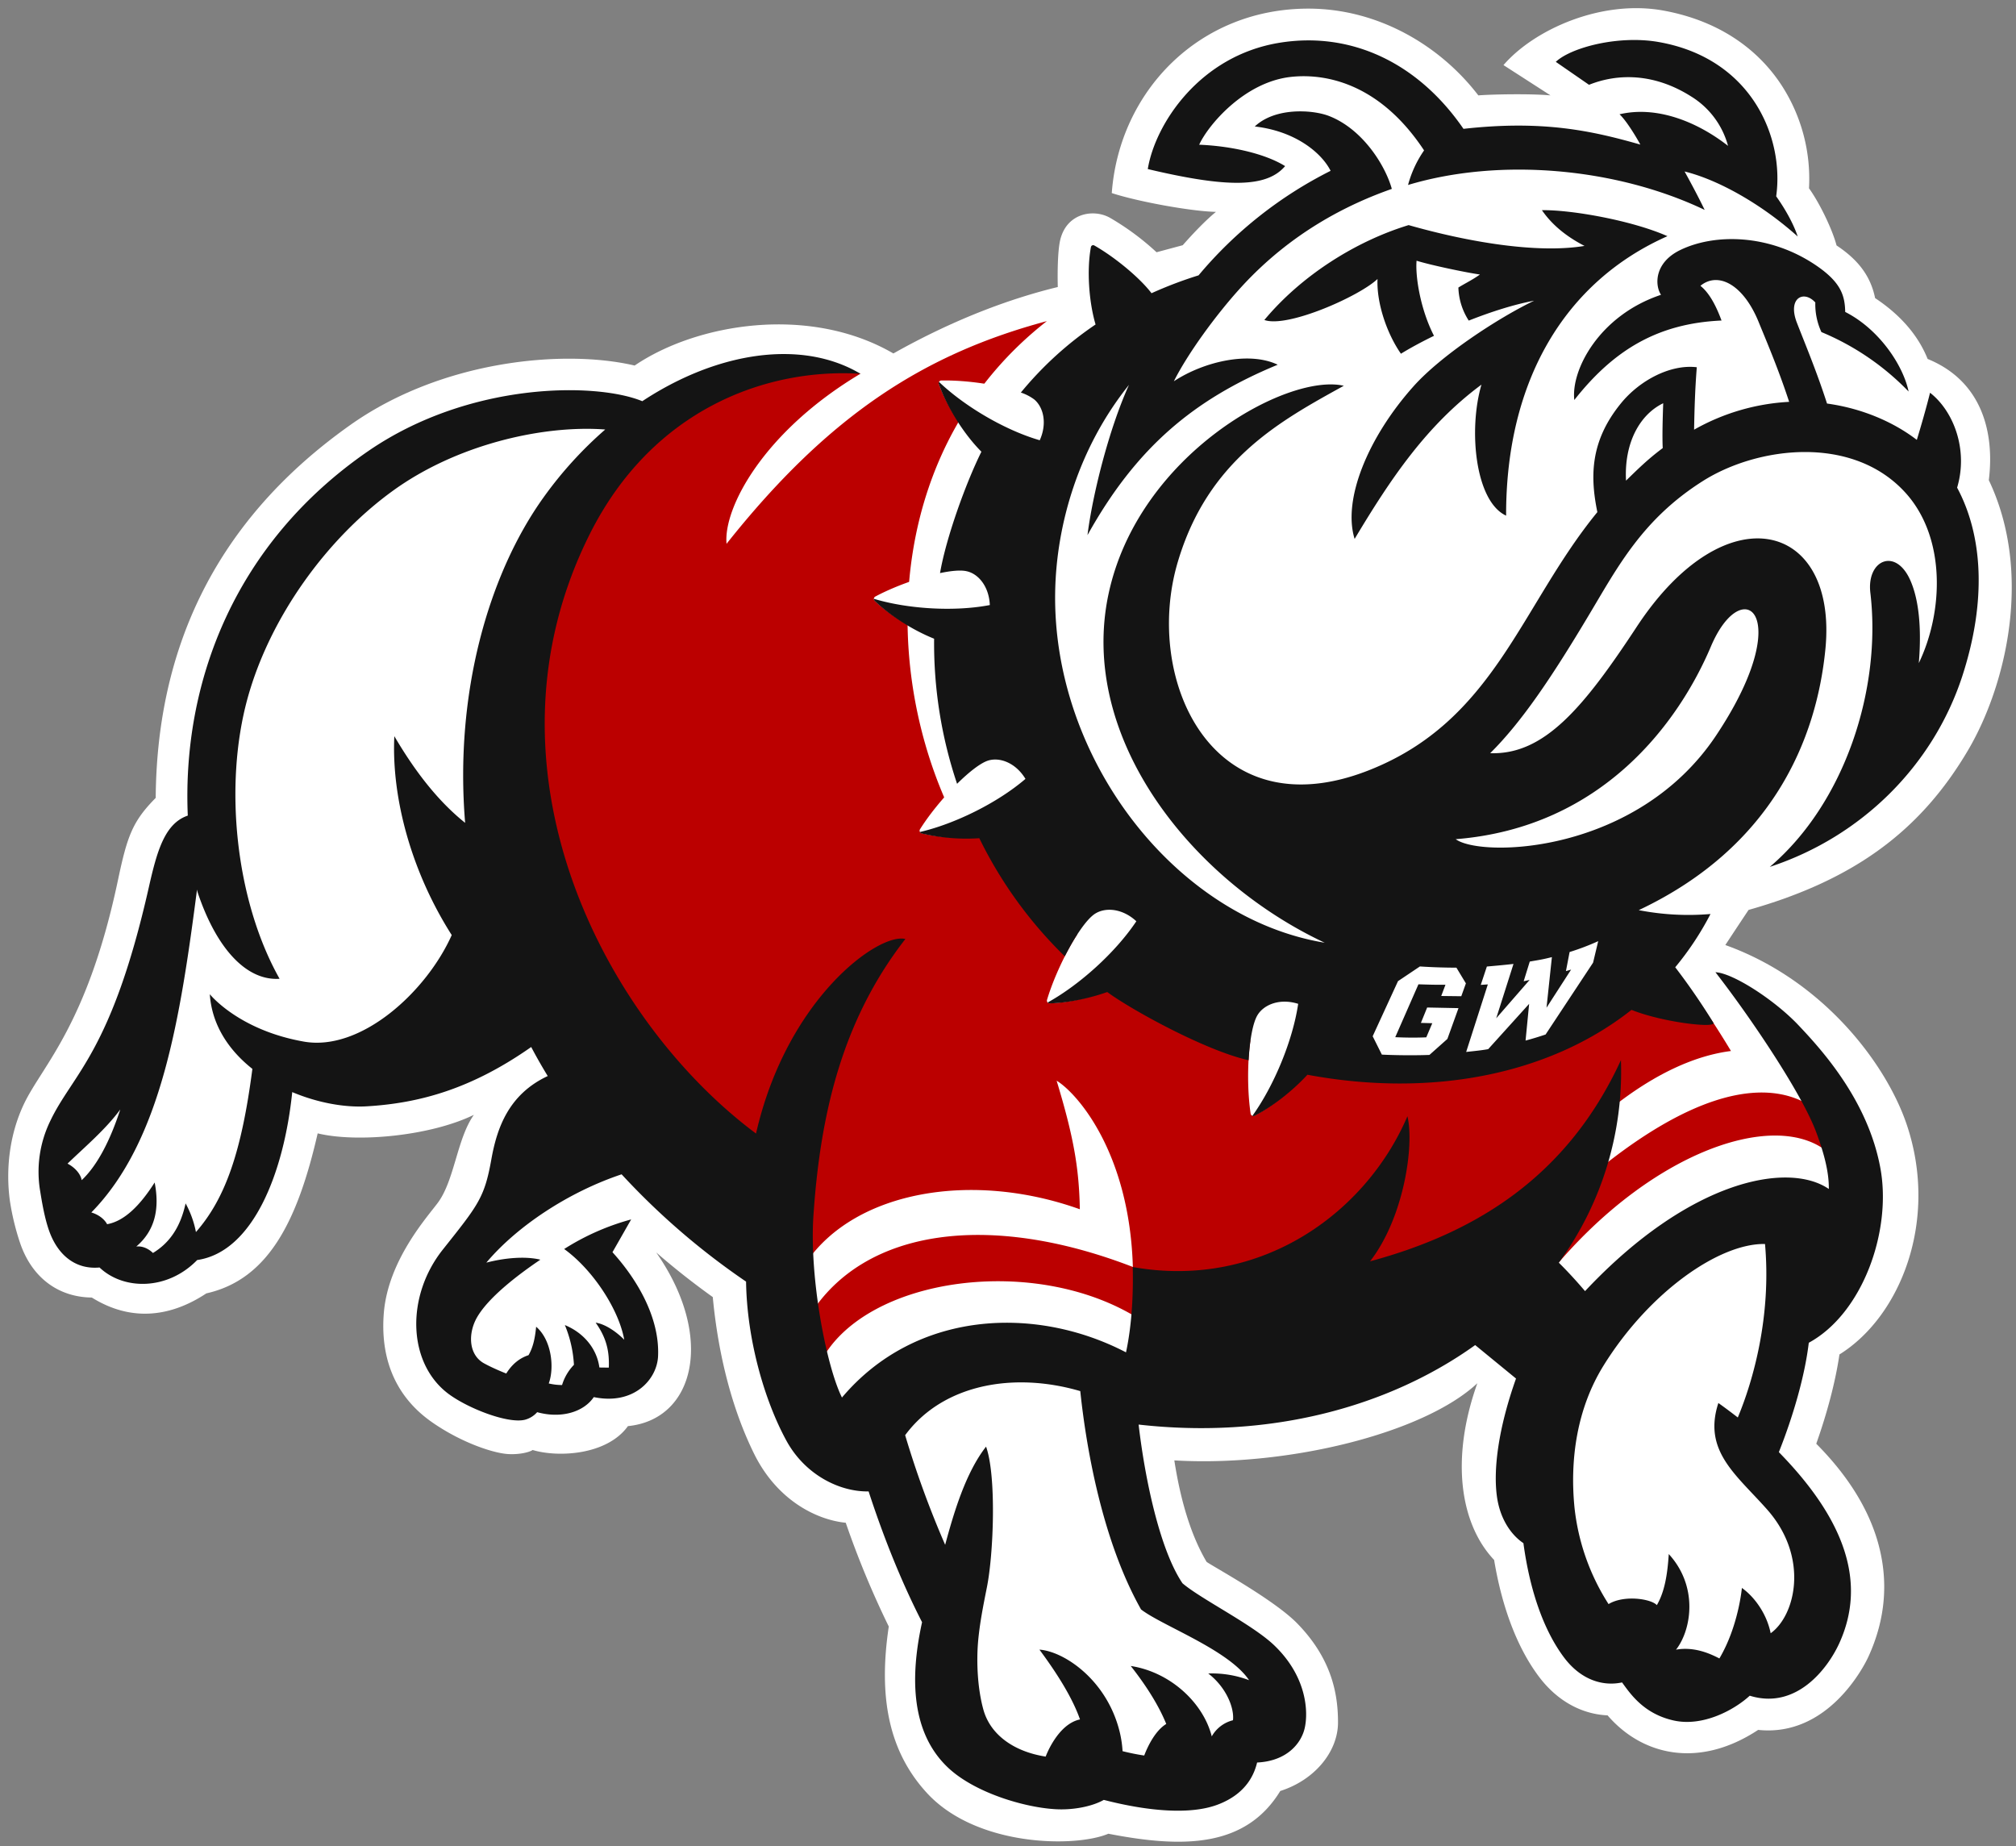
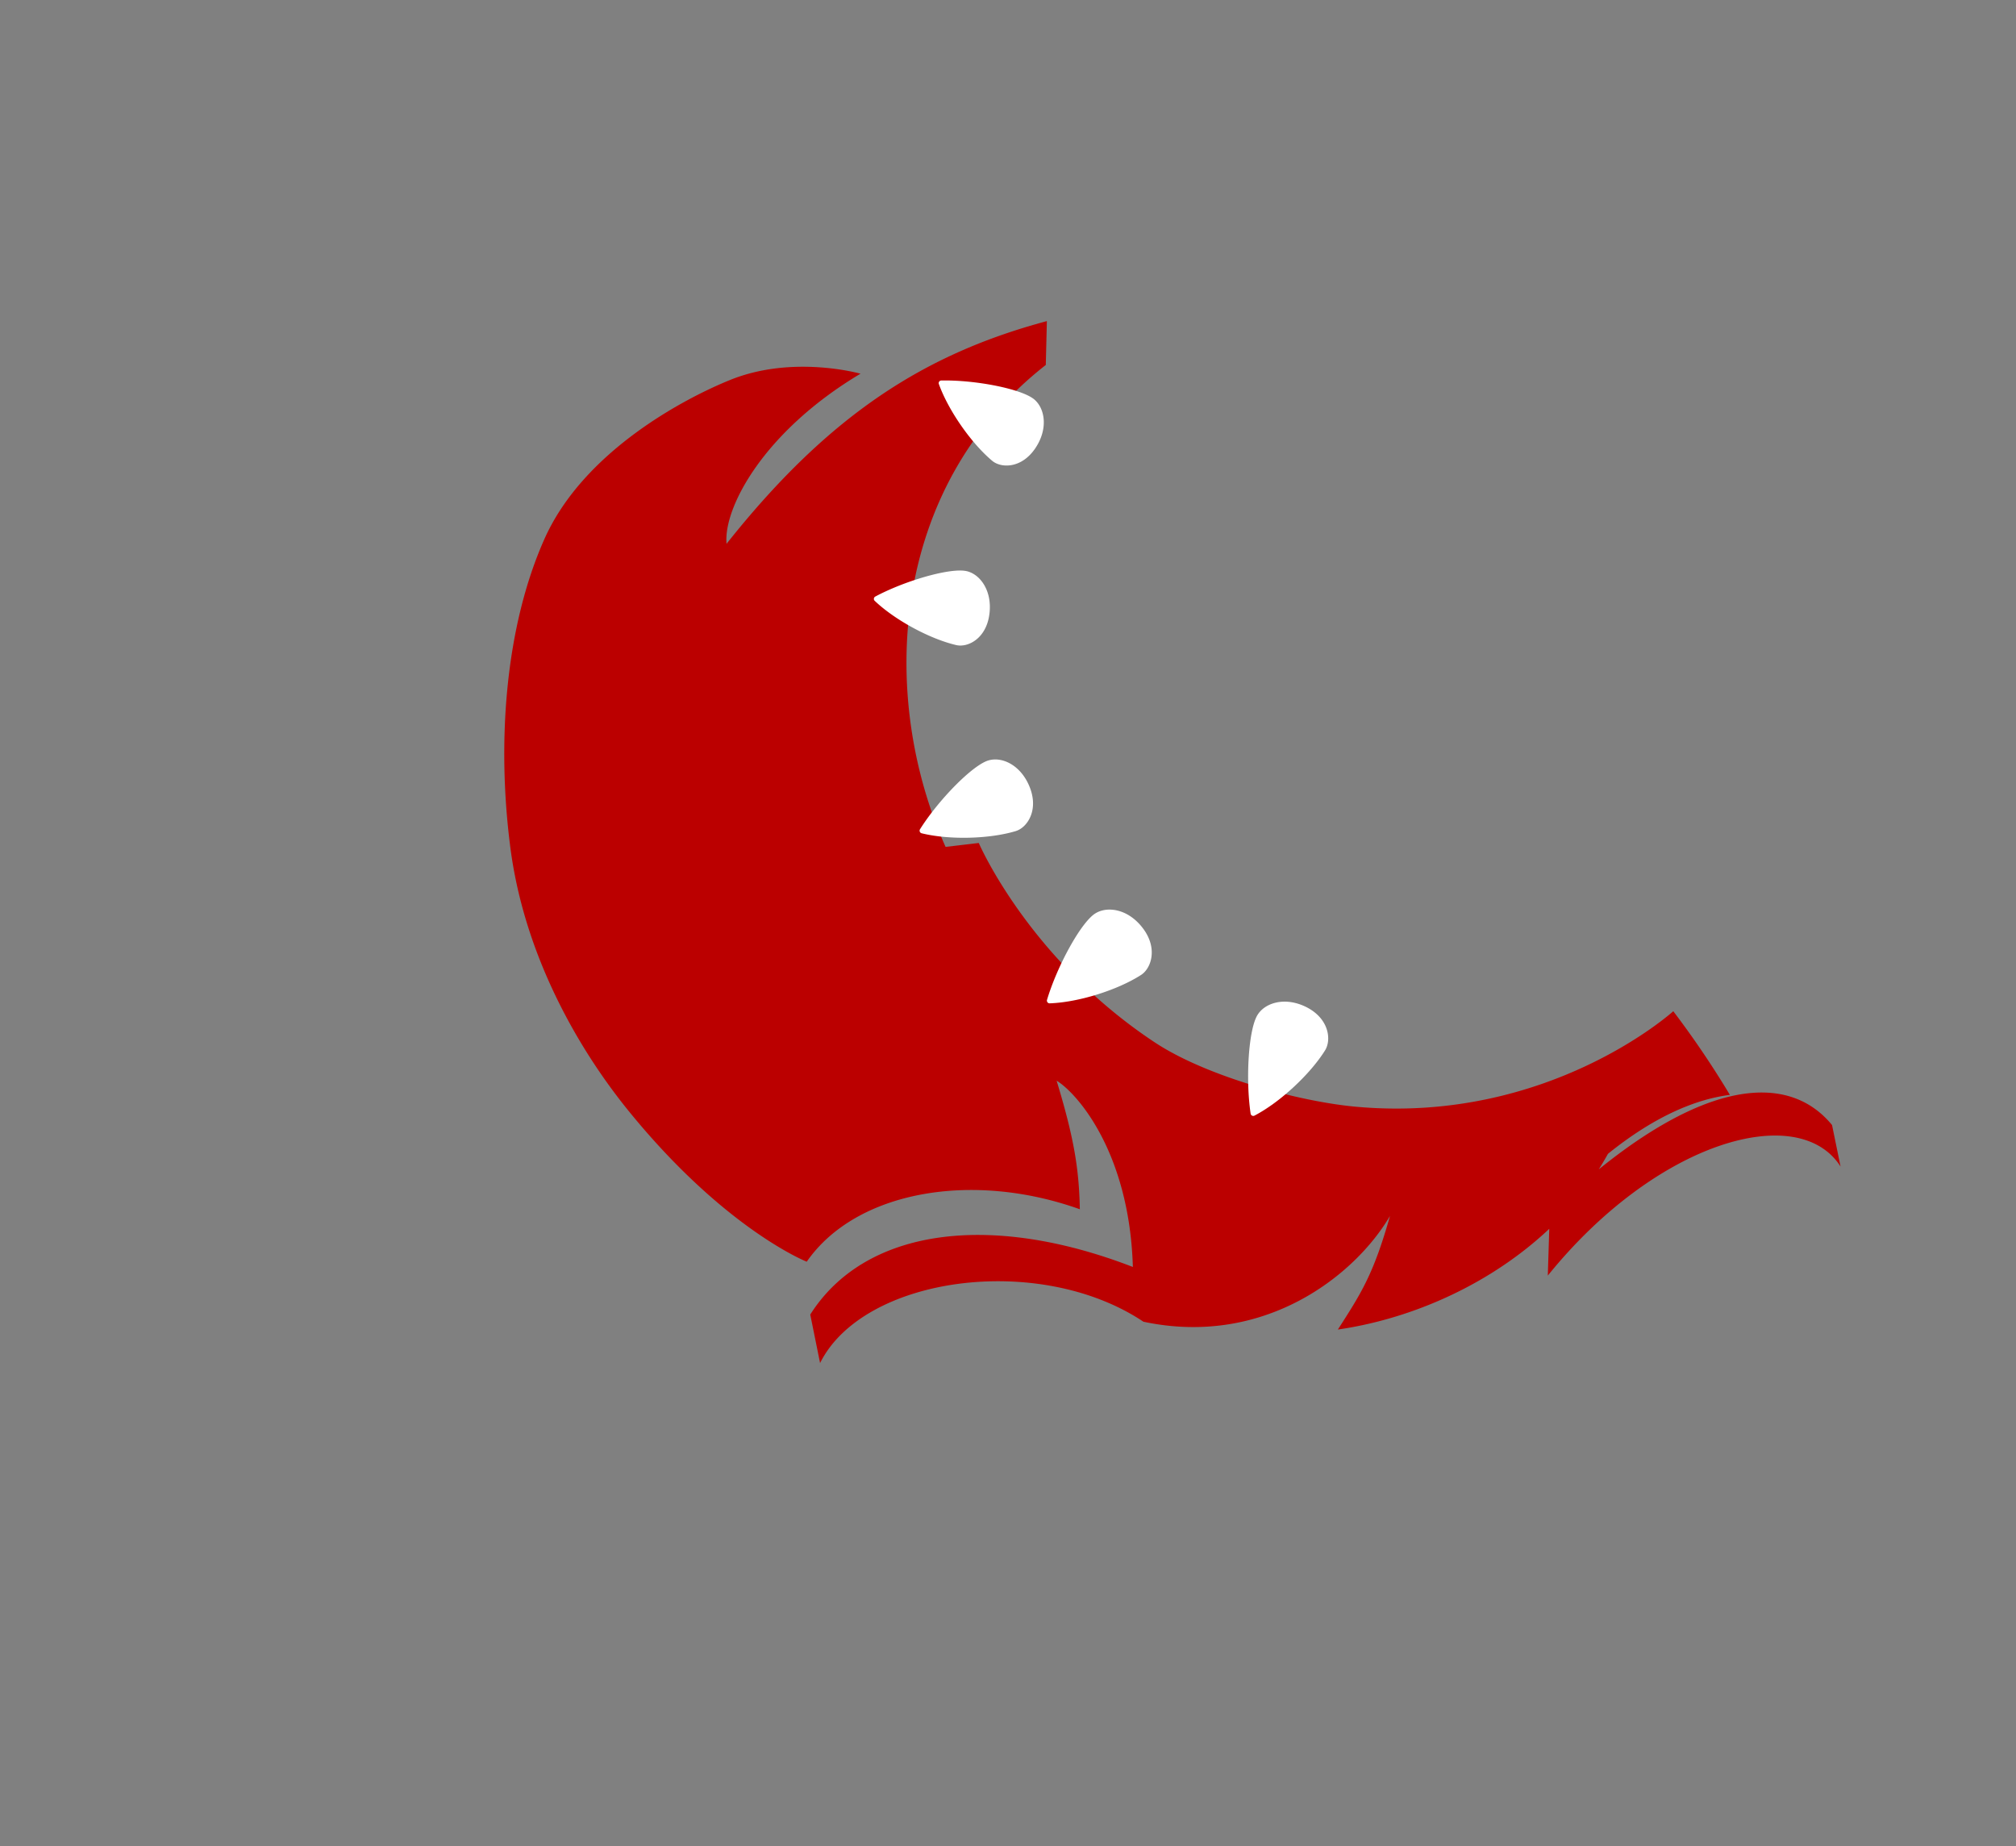
<svg xmlns="http://www.w3.org/2000/svg" width="247" height="226.2" viewBox="0 0 247 226.2">
  <rect x="0" y="0" width="247" height="226.2" fill="#808080" stroke="none" />
  <g transform="matrix(.225 0 0 .225 1.01 1)">
-     <path fill="#fff" d="m1067.2 404c20.39-34.6 35.59-95.92 11.29-147 3.18-25.71-3.53-53.86-33.32-66-6-15-17.39-25.7-28.6-33.13-2.58-12.65-9.88-21.3-21-28.68-2.23-8.6-9.22-23.12-15-31.11a93.55 93.55 0 0 0-14.53-55.47c-9.81-15.36-29-34.61-64.31-41.22-34.02-6.39-70.87 10.26-87.52 29.61l25.6 16.49c-11.09-1-31.78-0.59-39.3 0-21.23-27.68-55.16-47.24-92.54-47.24-59.79 0-103 45.29-107.06 100.43 13.82 4.55 42.94 9.93 56.73 10.24-5.76 4.69-12.66 12-18.09 18.15l-14.26 3.83a142.65 142.65 0 0 0-25.31-18.73c-8.81-5-23.23-2.75-27 11.45-1.6 6-1.65 19-1.47 26.22-24.53 5.95-55.2 16.85-89.52 36.17-45.78-26.59-107.08-16.42-140.89 6.58-38.32-9-105-3-154.93 32.43-77.64 54.98-105.3 127.25-105.87 202.98-12.64 12.78-15.49 20.77-20.56 44.8-16.57 78.43-40.84 100.5-51 121.46-8.18 17-10.16 36.21-7.83 53.23a136.69 136.69 0 0 0 5.37 22.35c6.26 19 20.63 30 39.23 30.21 22.47 14 44.15 9.81 62.36-2.26 33.77-7.58 49.67-39.38 60.63-87.13 21.55 5.24 61.66 1.36 85.05-10.09-9.15 12.87-10.51 35.43-19.51 47.72-5.68 7.74-27.36 31.48-29.56 60.58-2.68 35.36 16.18 52 26.3 59.08 15.86 11.05 33.26 16.85 41.49 17.33 6.2 0.36 11.72-1.08 13.27-2.22 14 4.2 40.56 2.78 51.9-13 36.35-3.6 47.57-48.48 15.39-94.57q14.65 12.75 30.81 24.31c3 31.8 10.62 61.23 22.51 85.33 12.45 25.23 33.88 35.95 49.9 37.55a497.52 497.52 0 0 0 23.43 56.5c-5.67 37.87-0.3 67.68 20.72 90.58 27 29.43 80.9 29.86 98.85 22.24 40.29 7.82 74.59 7.82 93.61-23.27 18.87-6 31.44-21.55 31.44-37.32 0-14.8-3-34.3-22.28-54-12.76-13-45.66-30.83-49.28-33.44-7.63-12.92-13.77-30.78-17.57-55.25 61.3 3.64 135.67-14.63 165-42-14.82 41.57-9.21 76.82 9.14 96.21 4.33 26.09 12.71 48 24.39 63.53 9.75 13 23 20.43 37.39 21.09 18.79 21.83 49.7 29.21 82 7.91 37.91 4 57.58-34.47 60.06-39.91 9.34-20.43 11.06-41.37 5.14-62.24-5.25-18.49-16.53-36.52-33.57-53.66 6.11-17.22 10.51-34.15 12.63-48.61 33.35-20.73 54.13-73.11 36.67-125.07-11.18-33.27-45.71-78.86-98.81-97.85 4.17-6.35 8.44-12.8 12.65-19.12 58.57-16.56 94.11-43.89 119.54-87z" />
-     <path fill="#b00" d="m565.57 170.39c-65.7 17.63-118 50.16-174.43 121.26-1.8-19.48 20.089-61.091 72.949-92.621 0 0-36.7-10.428-70.85 3.352-24.88 10.04-80.04 38.9-101.32 86.77s-25.95 110.44-18.51 167.87c7.44 57.43 35.849 108.36 64.699 143.79 52.33 64.25 96.701 81.729 96.701 81.729 26.6-38.35 89.779-49.639 148.71-28.559-0.43-22.54-3.389-39.46-12.639-70 10.91 6.58 39.68 38.77 41.51 101.42-78.21-30.24-146.02-20.85-175.67 25.91l5.35 26.42c23.42-47.18 119.24-60.43 176.09-22.51l0.59-23.891c65.81 13.96 115.25-25.2 134.25-57.6-9 31.9-15.811 42.269-28.391 61.859 58.59-8.5 118.33-43.32 147.07-95.67 26.28-21.21 48.76-29.869 66.4-32.109a505 505 0 0 0-30.82-45.551s-67.9 61.57-172.9 52c-30.37-2.77-80.999-16.19-109.55-35.1-68.73-45.5-95.73-108.5-95.73-108.5l-18.08 2.129c-36.61-81.94-30.65-195.79 54.57-262.4zm386.52 420.09c-28.681 1.206-66.827 21.592-112.68 65.342l-1.07 34.289c59.04-73.11 136.48-95.309 159.41-59.389l-4.631-22.602c-10.016-12.184-23.817-18.364-41.025-17.641z" />
+     <path fill="#b00" d="m565.57 170.39c-65.7 17.63-118 50.16-174.43 121.26-1.8-19.48 20.089-61.091 72.949-92.621 0 0-36.7-10.428-70.85 3.352-24.88 10.04-80.04 38.9-101.32 86.77s-25.95 110.44-18.51 167.87c7.44 57.43 35.849 108.36 64.699 143.79 52.33 64.25 96.701 81.729 96.701 81.729 26.6-38.35 89.779-49.639 148.71-28.559-0.43-22.54-3.389-39.46-12.639-70 10.91 6.58 39.68 38.77 41.51 101.42-78.21-30.24-146.02-20.85-175.67 25.91l5.35 26.42c23.42-47.18 119.24-60.43 176.09-22.51c65.81 13.96 115.25-25.2 134.25-57.6-9 31.9-15.811 42.269-28.391 61.859 58.59-8.5 118.33-43.32 147.07-95.67 26.28-21.21 48.76-29.869 66.4-32.109a505 505 0 0 0-30.82-45.551s-67.9 61.57-172.9 52c-30.37-2.77-80.999-16.19-109.55-35.1-68.73-45.5-95.73-108.5-95.73-108.5l-18.08 2.129c-36.61-81.94-30.65-195.79 54.57-262.4zm386.52 420.09c-28.681 1.206-66.827 21.592-112.68 65.342l-1.07 34.289c59.04-73.11 136.48-95.309 159.41-59.389l-4.631-22.602c-10.016-12.184-23.817-18.364-41.025-17.641z" />
    <path fill="#fff" d="m508.03 202.74a1.42 1.42 0 0 0-1.279 1.91c5.25 14.6 17.77 32.349 29.02 41.789 4.89 4.12 16.031 4.321 23.541-6.879 7.06-10.53 5.249-21.601-0.621-26.531-6.9-5.78-32.32-10.699-50.66-10.289zm9.908 103.46c-10.834 0.133-31.663 6.583-45.838 14.195a1.44 1.44 0 0 0-0.289 2.299c11.19 10.65 30.259 20.821 44.459 24.111 6.21 1.43 16.27-3.44 18-16.85 1.65-12.6-4.91-21.68-12.35-23.41-1.091-0.254-2.435-0.365-3.982-0.346zm18.68 102.9c-1.002 0.061-1.976 0.231-2.906 0.51-8.73 2.63-27.221 21.571-37.221 37.461a1.46 1.46 0 0 0 0.869 2.189c15.15 3.73 37.05 3.111 51.26-1.189 6.18-1.86 12.67-11.25 7.58-24-4.183-10.474-12.567-15.398-19.582-14.971zm64.262 81.76c-3.386-0.232-6.542 0.518-9.039 2.111-7.82 5-20.709 28.67-26.189 47a1.47 1.47 0 0 0 1.439 1.889c15.83-0.55 37.05-7.279 49.77-15.459 5.53-3.56 9.321-14.561 0.881-25.561-4.938-6.481-11.219-9.594-16.861-9.98zm93.738 50.086c-6.405 0.114-11.679 2.97-14.316 7.176-4.94 7.9-6.581 34.859-3.781 53.789a1.45 1.45 0 0 0 2.111 1.08c14.07-7.35 30.368-22.63 38.408-35.51 3.53-5.6 2.3-17.17-10-23.48-4.331-2.205-8.579-3.123-12.422-3.055z" />
-     <path fill="#141414" d="m881.85 17.402c-16.907 0.666-32.989 5.986-39.154 11.828l18.09 12.5c15.66-6.28 35.592-6.43 55.842 6.49a45.41 45.41 0 0 1 19.85 26.75c-17.36-13.55-39.22-21.852-59.08-17.182 3.44 3.16 8.63 11.49 11.33 16.49-26.22-7.46-52.811-13.428-96.301-8.568-25.37-36.87-62.11-53-100-46.9-43.67 7-67.93 44.299-71.91 68.799 43.82 10.39 64.841 10.061 74.781-1.609-10.3-6.44-28.221-10.87-46.791-11.65 4.69-10.38 24.319-34 49.779-36.9 17.59-2 47.852 2.41 72.682 40a60.34 60.34 0 0 0-8.73 18.82c49.93-15 113.36-9.42 161.52 13.58-3.13-6.46-6.83-13.49-10.93-20.92 18.1 4.44 41.6 17.501 61.59 35.391-1.67-5.1-5.371-12.931-11.721-21.881 4.5-31.87-13.28-75.09-64-84-5.482-0.965-11.21-1.259-16.846-1.037zm-176.31 38.83c-9.071-0.338-19.689 1.538-26.764 8.188 22.52 2.58 36.571 14.67 41.291 24.15a226 226 0 0 0-71.9 56.91 222.88 222.88 0 0 0-25.619 9.73c-6.12-8.1-19.65-19.46-31.16-26a1.25 1.25 0 0 0-1.84 0.879c-2.3 12.48-1.101 29.831 2.539 42.141a191.25 191.25 0 0 0-40.689 37.07 25.78 25.78 0 0 1 7.289 3.75c5.07 4.26 7.11 13.109 3 22.219-18.88-5.46-40.859-18.409-54.869-31.779a1.55 1.55 0 0 0 0 1.4c3.86 11 12.64 26.089 23.1 36.619-8.68 17.48-19.359 47.39-22.529 66.09 6.17-1.3 11.409-1.76 14.549-1 6.41 1.4 12.161 8.4 12.561 18.4-19.29 3.72-44.681 2.16-63.141-3.4a1.55 1.55 0 0 0 0.59 1.26c7.41 7.18 19.731 15.461 32.221 20.471a240.15 240.15 0 0 0 12.5 79c6.57-6.52 12.9-11.43 17-12.68 6.42-1.93 15 1.34 20.24 10-15.22 13.05-38.45 24.51-57.52 28.93a1.51 1.51 0 0 0 1.139 0.82 106.14 106.14 0 0 0 31.25 2.549 231.75 231.75 0 0 0 46.551 64.32c5.56-10.92 11.881-20.269 16.471-23.199 5.75-3.67 14.998-2.86 22.488 4.1-11.29 16.93-30.879 34.6-48.289 44.23a1.57 1.57 0 0 0 1.34 0.48c8.65-0.22 20.22-2.34 31.1-6.17 13.24 9.74 53.67 31.949 77 37.129 0.59-10.91 2.28-20.509 4.91-24.709 3.65-5.81 12.331-9.08 22.061-6-3 20.26-13.259 44.72-24.939 61a1.53 1.53 0 0 0 1.42-0.141c8.71-4.46 19.759-12.7 28.559-22.25 66.47 12.41 131 0.59 176.46-35.32 17.56 7 46.47 10.09 44.58 7a358.12 358.12 0 0 0-20.76-30.199 161.36 161.36 0 0 0 19.199-29 141.9 141.9 0 0 1-39.07-2.102c72.79-34.37 96.821-92.999 101.64-142.12 6.81-69.26-54.161-86-102.73-12.17-28.84 43.86-50.349 69.89-79.799 68.82 17.36-17.16 33.999-42.141 53.799-75.301 15.58-26 29-51.999 62-72.879 29.79-18.85 81.69-25.441 110.49 6.559 22 24.47 20.52 64.73 7.1 92.58 1.16-13.62 1.161-32.059-4.639-45.129-8-18-23.85-11-21.74 6.84 6.16 51.89-13.56 114.21-54.75 149.24 49.9-16.4 88.719-55 104.7-103.51 13.67-41.8 11.071-77.321-2.709-102.97 6.19-20.79-2-41.77-14.74-51.68-2.06 8.35-5.151 18.95-7.201 25.67-12.29-9.45-29.338-17.101-48.898-19.791-5.64-17.52-12.001-32.628-16.371-43.898-5.3-13.57 3.66-18.111 10-11.131a36 36 0 0 0 3.32 16.119 141.48 141.48 0 0 1 47.48 32.371c-3-14.38-16.122-34-34.521-43.33-0.19-8.92-2.239-16.16-16.119-25.52-25.24-17-54.999-17.3-73.779-8.16-14.09 6.88-13.84 19.09-10.41 24.35-33.58 11.19-49.121 40.89-47.201 57.27 21.54-27.36 45.55-41.71 80.16-43.27-3.27-8.88-7-15.32-11.49-18.9 9.44-7.78 23.26-1.09 31.75 19.82 3.43 8.44 10.671 25.299 16.561 43.359a117.47 117.47 0 0 0-51.76 15.16c0.17-9.47 0.451-21.27 1.471-34-14.19-1.73-31.001 7.001-41.291 19.631-17 20.82-16.749 40.19-12.859 59.25-42 51.32-55.84 113.8-124.84 140.73-85.22 33.22-122.48-49.942-103.65-113.52 16.47-55.69 55.76-76.84 90.42-96-30.63-7.09-111.73 37.271-128.06 113.14-16.83 78.23 44.9 156 117.66 190.11-81.12-13.38-148.23-99.999-146.77-190.73 0.59-36.73 12.62-78.67 40.189-113-11.12 24.59-19.9 60.259-22.59 81.809 26.44-47.49 57.67-73.849 103.58-92.789-15.22-7.32-39.729-2-56.539 9 7.37-14.74 22.81-36.11 36.68-51.27 27.15-29.69 57.88-45.001 82-53.471-3.55-12.79-15.921-32.65-34.301-39.73-3.229-1.245-8.114-2.244-13.557-2.447zm129.6 53.768c5 7.26 12.339 13.849 23.189 19.449-25.86 4.3-63.61-2.16-95.77-11.33-28.56 8.7-58.211 27.25-78.561 51.66 12.44 4.49 51.599-12.818 61.619-22.318-0.57 12.94 5 29.569 12.75 40.689 5.32-3.26 11.45-6.57 18-9.75-7.32-14.23-10.218-32.071-9.488-40.891 7.57 2.37 26.85 6.43 34.5 7.51-4.16 3-8.2 4.87-11.73 7.1a35 35 0 0 0 5.65 18c12.35-4.89 24.92-8.85 35.6-10.84-19.68 9.45-50.59 29.742-65.66 46.602-24.53 27.44-38.79 61.459-32.09 83.109 19.83-33.16 39.331-62 69.061-84-7.21 24.62-3.41 63.55 13.43 71.33-0.17-73.51 32.1-127.47 87.85-152.17-19.37-8.59-52.49-14.43-68.35-14.15zm-411.58 78.34c-24.773-0.319-52.395 8.573-78.301 25.66-24.95-10.29-94.07-10.819-149.33 27.23-72.39 49.86-101.31 125.48-98.16 198.41-12.63 4.27-16.829 19.61-21.209 39-20.3 89.94-41.41 101.46-53.67 127.26a63.14 63.14 0 0 0-5.43 38.639c1.47 9.32 3.19 17.57 5.76 23.65 4.83 11.37 13.9 18.66 26.49 17.5 13.16 12.49 37.08 12.501 53.17-4.059 30.63-4.44 47.31-48.001 51.76-91.441 13.76 5.79 28.43 8.46 40.5 7.75 29.07-1.71 57.279-9.619 89.629-32.299 2.813 5.333 5.813 10.602 9 15.809-21.4 10-27.689 28.49-30.709 45.41-3.73 20.84-7.061 24.721-26.471 49.141-19.89 25.09-19.19 60.669 2.09 77.689 10.17 8.13 33.251 17.361 42.791 14.871a13.49 13.49 0 0 0 6.549-4.09c13 3.6 25.25-9.4e-4 30.83-8.211 21.77 4.54 34.47-9.57 35-22.33 0.91-20.56-11-41.331-24.83-56.561l10.18-17.85a132.38 132.38 0 0 0-36.479 16.111c15.3 11 29.699 32.568 32.709 49.398-4.55-4.62-10.62-8.599-15.57-9.299 6 8.41 7.51 15.76 7.17 24.48l-5.129-0.061c-1.4-10.31-8.521-18.871-18.801-23.111a65.77 65.77 0 0 1 4.939 21.65 27.09 27.09 0 0 0-6.469 11 30.84 30.84 0 0 1-7.25-0.859c3.14-8.44 1.641-23.601-6.859-30.881-0.68 7-1.871 11.51-4.141 15.48-4.72 1.55-8.841 4.7-12.141 10-4.18-1.68-8.179-3.43-11.869-5.43-8.83-4.69-9-16.58-4-25.23 6-10.4 20.999-22.25 34.449-31.33-8.19-2-19.38-0.999-29.42 1.611 16.77-19.94 44.93-38.5 73.66-48.09a392.77 392.77 0 0 0 67.77 58.42c0.46 31.42 9.9 64.52 22 86.67 10.17 18.58 29 27.868 44.73 27.568 8 24.53 17.719 49.001 29.109 71.211-9 40.85-0.908 64.75 13.852 78.91 15.35 14.73 45.39 23 62 23 8.46 0 17.339-1.9 23.109-5.16 24.23 6.25 47.1 8.13 61.82 2.65 16.37-6.1 20.28-17.39 21.66-23 16.43-0.78 24.26-10.691 26-19.111 1.89-8.86 0.999-27.829-16.801-44.809-12-11.4-39.65-25-49.82-33.66-12.36-18.26-20.48-56.89-23.9-86.43 70.75 8 135.66-9.181 183.27-43.281l22.238 18.221c-9.63 27.09-12.52 49.689-10.34 64.629 1.83 12.51 8.151 20.85 14.361 25 3.57 26.27 11.209 47.69 22.109 62.23 9.29 12.38 21.289 15.83 31.609 13.6 4.48 6.13 11.701 17.001 27.951 20.691 16.06 3.66 33.26-5.791 41.58-13.461 25.24 7.84 42.39-14.619 48.75-28.539 15-32.92 3.27-67.12-32.9-104.08 7.5-18.81 14.101-41.021 16.301-59.551 29.33-15.95 45.27-60.82 39-95-6.71-36.7-31.621-64.19-44.711-78-13.09-13.81-35.749-28.36-45.119-28.75 19.39 24.93 46.908 65.92 54.738 86.76 4.39 11.69 7.14 22.13 7 31.26-21.87-15-75.488-5.389-132.74 55.611-4.55-5.35-9.421-10.68-14.291-15.49a176.46 176.46 0 0 0 33.83-110.29c-29.56 64.37-80.279 94.351-136.62 109.56 18.19-23.36 24.229-62.58 20.369-79-22.75 53.11-80.3 94.48-149.58 82.1 0.29 12.93-0.21 30.341-3.67 46.461-49.34-25.69-114.59-22.9-154.67 24.6-8.43-16.85-17.88-65.23-15.52-99.35 3.63-53.15 14.859-105.15 50.039-150.31-14.42-3.61-64.47 32.16-81.32 105.93-83.49-62.29-154-199.52-90.629-326.22 34.41-68.82 97.06-90.671 147.52-87.471-11.827-7.043-25.666-10.549-40.529-10.74zm477.62 26.779c-0.27 7.71-0.58 18-0.26 24.42-8.19 6.08-13.83 11.731-19.99 17.721-1.09-21 7.82-36.171 20.25-42.141zm-589.03 13.951c4.496-0.085 8.821 0.033 12.926 0.35a213.73 213.73 0 0 0-33.49 36.83c-29.99 41.75-48.659 106.75-42.789 177.34-15-12-27.491-28.339-38.561-47.199-1.58 33.66 9.26 73.769 31.26 108.3-13.81 30.94-49.491 63.5-80.551 58-35.65-6.29-51.18-25.799-51.18-25.799 1.13 16.89 10.42 30.56 23.18 40.66-5.86 45.19-14.748 70.62-30.738 88.84a53.61 53.61 0 0 0-5.631-15.602c-2.86 13.11-8.839 21.57-17.779 27 0 0-3.86-4.12-9.07-3.519 10.31-8.78 12.75-20.729 10-34.859-8 12.59-16.55 21.069-25.9 22.709 0 0-2-4.408-8.58-6.398 38.31-39 48.521-106.47 57.551-175.79 0.09 0.44 0.17 0.881 0.27 1.31 10.24 30.73 26.609 48.46 44.689 47.25-24.1-42.78-30.47-105.54-17.41-152.82 12.22-44.25 43.33-87.2 79.59-113.25 30.922-22.207 70.743-32.755 102.21-33.35zm632.19 98.35c11.409-1.975 15.954 23.15-14.344 68.58-43.14 64.72-128 66.64-141.8 56.48 80.29-6.39 121.71-64.19 138.96-104.93 5.394-12.734 11.998-19.233 17.184-20.131zm-78.555 180.58-2.789 11.711-25.859 39.119c-3.4 1.15-7.18 2.311-10.91 3.311l1.949-20-22.289 24.66c-3.69 0.68-7.53 1.029-12 1.529l11.799-36.779-3.85 0.27 3.32-10c4.73-0.41 9.76-0.87 14.5-1.41l-9.41 29.59 18.189-20.881-3.24 0.73 3.32-10.73c5.29-0.93 6.761-1.09 12.051-2.42l-2.93 27.551 13.389-20.75-2.818 0.82 2-10.4a131.76 131.76 0 0 0 15.578-5.92zm-97.09 13.779c6.3 0.42 13.301 0.65 19.881 0.66l5.16 8.551-2.51 7-10.92-0.131 2.309-6.129c-4.99 0.09-9.939-0.081-14.719-0.23l-12.631 28.789c5.38 0.25 11.11 0.33 16.9 0.08l3.269-7.689-6.199-0.17 3.41-8.379 17.061 0.34-6.051 16.779-9.77 8.699c-7.91 0.3-18.37 0.21-25.91-0.17l-5-10 13.789-30zm-707.69 77.861c-5.61 17.25-12.67 30.66-21.01 38.5-0.55-3.23-3.491-6.8-7.711-9 9-8.73 20.711-18.55 28.721-29.5zm895.61 73.26c3.53 39.51-6.528 74.669-14.818 94.459-6.46-5-10.58-7.879-10.58-7.879-8.55 26.18 9.849 39.07 26.629 58.08 22.88 25.94 15.42 57.539 1.85 67.279v0.029c-2.2-11-9.16-20.099-15.67-24.699 0 0-1.82 20.771-12.25 38.391-4.56-2.34-13.369-6.591-23.629-4.781 0.14-0.18 0.28-0.34 0.41-0.52 8.1-10.92 11.66-34.089-4.35-51.539-0.73 11.4-2.3 20.619-6.49 27.809-3.12-3.46-17.931-5.679-26.291-0.559a121.17 121.17 0 0 1-18.539-52.48c-2.55-25.54 1-53.64 15.93-77.59 24.75-39.78 62.889-66.49 87.799-66zm-400.23 75.459c9.05 0.413 18.279 1.976 27.369 4.641 3.41 32.52 12.41 82.229 33.09 118.87 11.45 8.89 47.69 21.942 58.82 38.521a57.09 57.09 0 0 0-22.221-3.641c9.76 7.47 14.241 18.711 13.461 25.461a18.31 18.31 0 0 0-11.551 8.789c-4.61-18.24-22.479-35-44.109-38.34 9.67 12.32 15.68 22.63 19.33 31.57-5.63 3.41-9.76 11.31-12 17.18-3.82-0.55-7.761-1.359-11.791-2.359a58.48 58.48 0 0 0-2-12.17c-7.37-27.17-30.07-42.201-43.27-43.121 10.62 14.29 18.3 27.13 22.09 38-12.3 2.57-18.689 20.24-18.689 20.24-17.22-2.68-30.13-11.839-33.93-25.609-3.3-12-3.761-26.211-2.891-36.801 0.9-10.29 2.901-20.12 4.781-29.59 3.67-18.09 5.31-60.79-0.42-76.77-11.17 14.28-17.621 36.199-22.271 53.469a525.64 525.64 0 0 1-21.789-59.699c15.307-20.767 40.841-29.88 67.99-28.641z" />
  </g>
</svg>